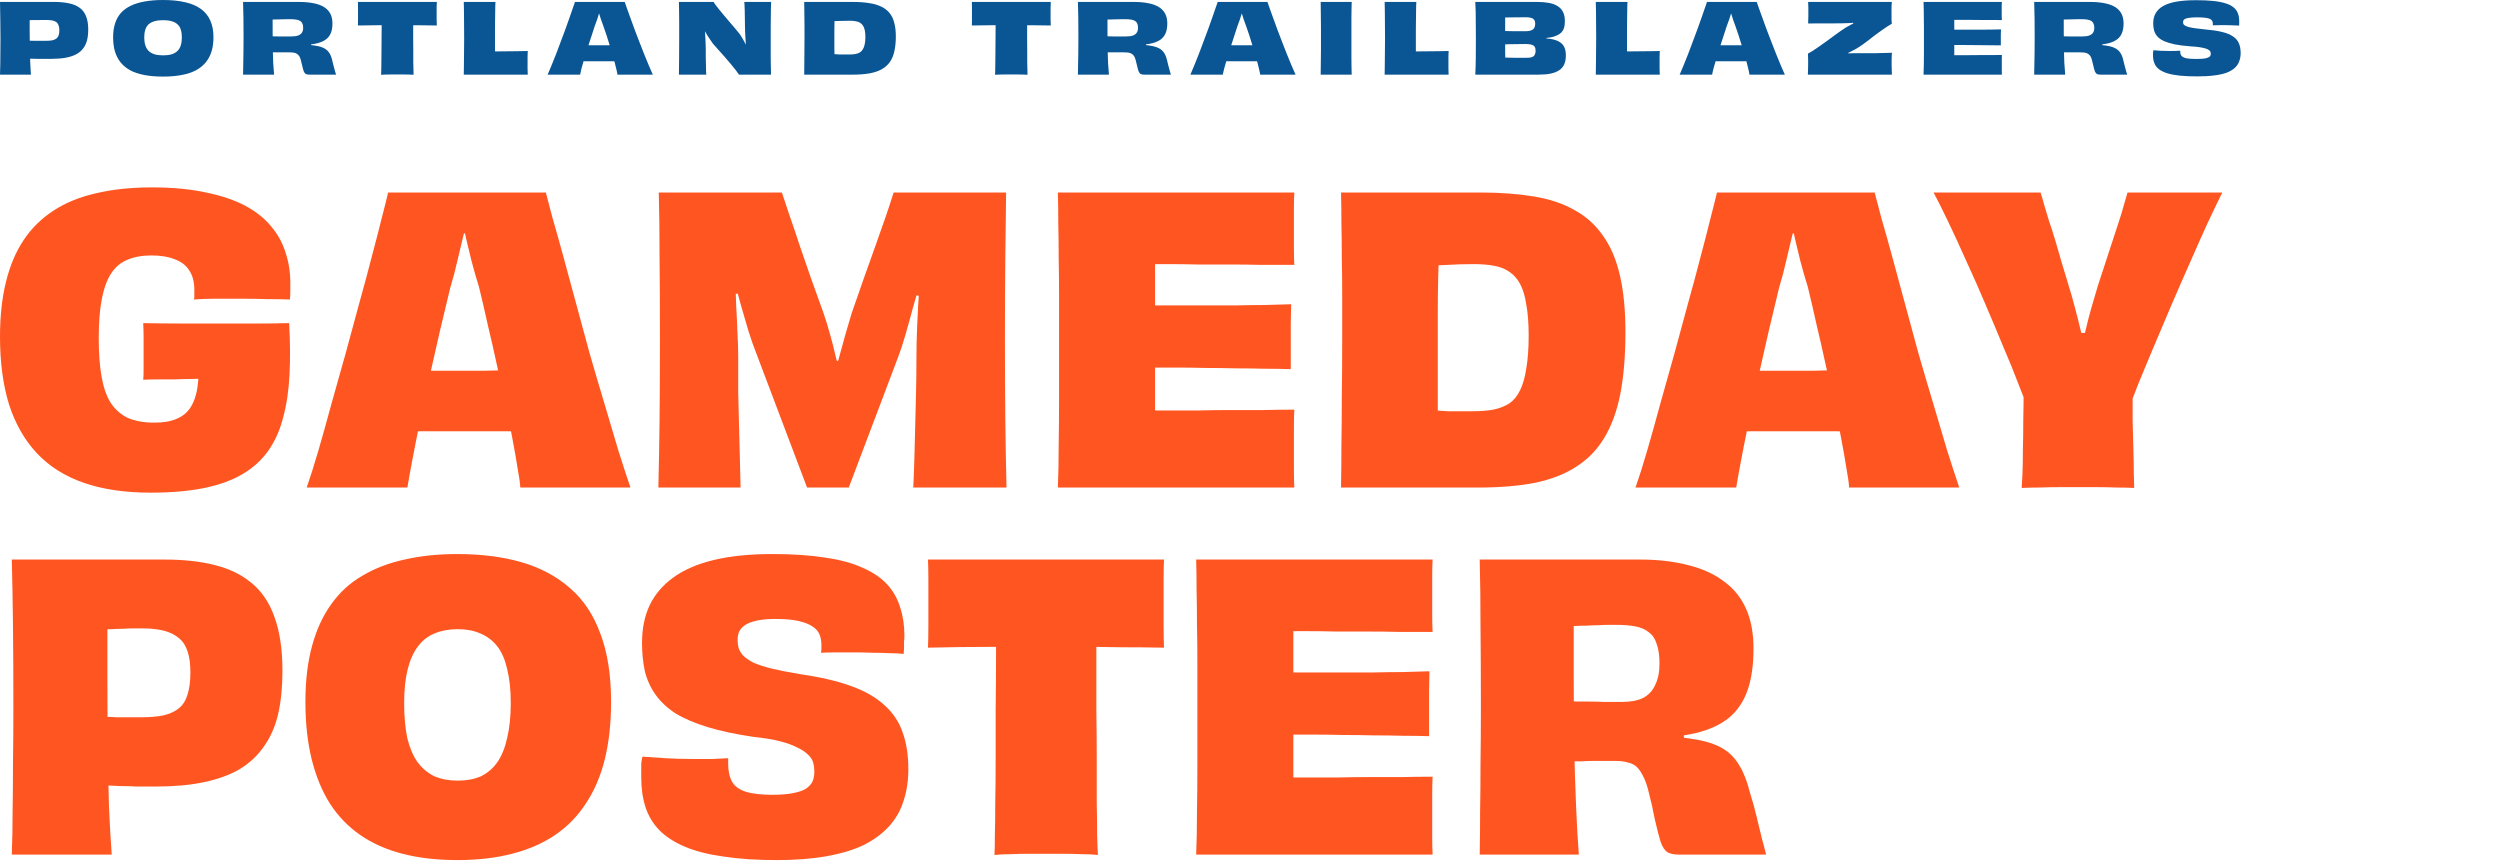
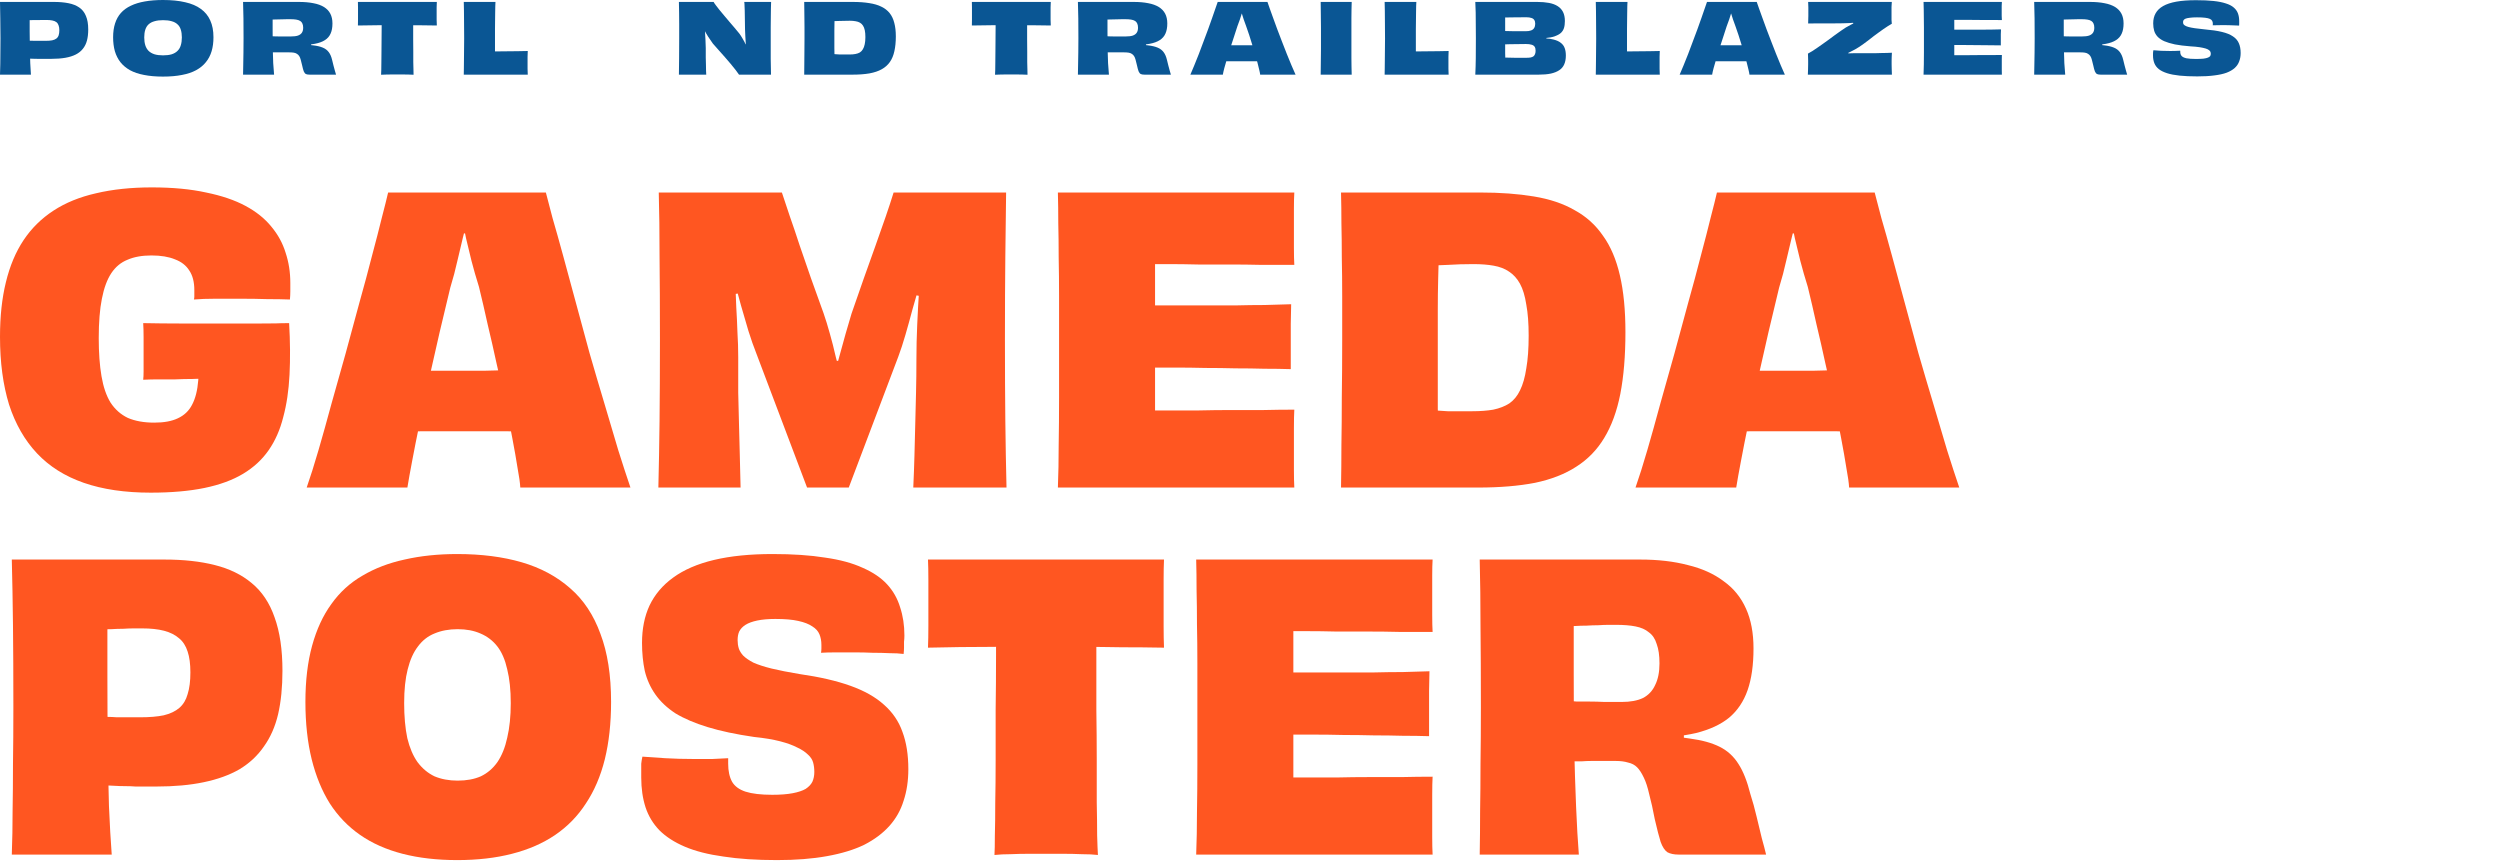
<svg xmlns="http://www.w3.org/2000/svg" fill="none" height="100%" overflow="visible" preserveAspectRatio="none" style="display: block;" viewBox="0 0 361 125" width="100%">
  <g id="Text">
    <g id="Portland Trailblazers">
      <path d="M4.466 10.78H0C0.019 10.267 0.033 9.753 0.042 9.24C0.051 8.717 0.056 8.157 0.056 7.56C0.065 6.953 0.07 6.277 0.07 5.53C0.07 4.419 0.061 3.453 0.042 2.632C0.033 1.801 0.019 1.017 0 0.28H7.798C8.582 0.28 9.277 0.341 9.884 0.462C10.5 0.583 11.018 0.789 11.438 1.078C11.867 1.367 12.189 1.773 12.404 2.296C12.628 2.809 12.74 3.463 12.74 4.256C12.74 4.863 12.679 5.395 12.558 5.852C12.437 6.309 12.241 6.706 11.97 7.042C11.709 7.378 11.368 7.653 10.948 7.868C10.528 8.083 10.024 8.241 9.436 8.344C8.848 8.447 8.167 8.498 7.392 8.498C7.177 8.498 6.963 8.498 6.748 8.498C6.543 8.498 6.333 8.498 6.118 8.498C5.903 8.498 5.684 8.498 5.46 8.498C5.236 8.489 5.003 8.484 4.76 8.484C4.517 8.475 4.265 8.465 4.004 8.456L4.018 5.88C4.13 5.88 4.275 5.88 4.452 5.88C4.629 5.88 4.83 5.885 5.054 5.894C5.287 5.894 5.535 5.894 5.796 5.894C6.057 5.894 6.333 5.894 6.622 5.894C6.986 5.894 7.289 5.871 7.532 5.824C7.784 5.768 7.985 5.684 8.134 5.572C8.293 5.451 8.405 5.292 8.47 5.096C8.535 4.9 8.568 4.657 8.568 4.368C8.568 4.079 8.531 3.841 8.456 3.654C8.391 3.458 8.283 3.304 8.134 3.192C7.985 3.08 7.789 3.001 7.546 2.954C7.313 2.907 7.028 2.884 6.692 2.884C6.571 2.884 6.407 2.884 6.202 2.884C6.006 2.884 5.787 2.889 5.544 2.898C5.311 2.898 5.077 2.898 4.844 2.898C4.62 2.898 4.41 2.903 4.214 2.912C4.027 2.912 3.878 2.917 3.766 2.926L4.284 1.876C4.284 2.809 4.284 3.705 4.284 4.564C4.293 5.423 4.303 6.235 4.312 7C4.321 7.765 4.34 8.465 4.368 9.1C4.396 9.735 4.429 10.295 4.466 10.78Z" fill="#0A5694" />
      <path d="M30.824 5.376C30.824 6.123 30.736 6.795 30.558 7.392C30.381 7.989 30.106 8.517 29.732 8.974C29.368 9.431 28.897 9.819 28.318 10.136C27.749 10.444 27.068 10.673 26.274 10.822C25.481 10.981 24.566 11.06 23.53 11.06C22.504 11.06 21.594 10.981 20.8 10.822C20.016 10.673 19.34 10.444 18.77 10.136C18.21 9.819 17.748 9.431 17.384 8.974C17.03 8.517 16.764 7.989 16.586 7.392C16.418 6.795 16.334 6.123 16.334 5.376C16.334 4.629 16.428 3.967 16.614 3.388C16.801 2.8 17.081 2.296 17.454 1.876C17.837 1.447 18.318 1.097 18.896 0.826C19.475 0.546 20.147 0.341 20.912 0.21C21.687 0.07 22.564 0 23.544 0C24.758 0 25.822 0.107 26.736 0.322C27.651 0.527 28.407 0.849 29.004 1.288C29.611 1.727 30.064 2.282 30.362 2.954C30.67 3.626 30.824 4.433 30.824 5.376ZM23.544 7.994C24.03 7.994 24.445 7.943 24.79 7.84C25.136 7.728 25.416 7.565 25.63 7.35C25.854 7.135 26.013 6.865 26.106 6.538C26.209 6.211 26.26 5.833 26.26 5.404C26.26 4.975 26.209 4.601 26.106 4.284C26.013 3.967 25.854 3.71 25.63 3.514C25.416 3.309 25.136 3.159 24.79 3.066C24.445 2.963 24.03 2.912 23.544 2.912C23.068 2.912 22.658 2.963 22.312 3.066C21.967 3.159 21.682 3.309 21.458 3.514C21.244 3.71 21.085 3.967 20.982 4.284C20.88 4.592 20.828 4.965 20.828 5.404C20.828 5.833 20.88 6.211 20.982 6.538C21.085 6.865 21.244 7.135 21.458 7.35C21.682 7.565 21.967 7.728 22.312 7.84C22.658 7.943 23.068 7.994 23.544 7.994Z" fill="#0A5694" />
      <path d="M35.098 0.28H43.162C43.956 0.28 44.651 0.341 45.248 0.462C45.855 0.574 46.364 0.756 46.774 1.008C47.185 1.26 47.493 1.582 47.698 1.974C47.904 2.366 48.006 2.837 48.006 3.388C48.006 3.967 47.918 4.452 47.74 4.844C47.572 5.236 47.297 5.553 46.914 5.796C46.541 6.039 46.051 6.216 45.444 6.328C44.847 6.44 44.119 6.501 43.26 6.51L44.926 5.978V6.832L43.288 6.37C44.054 6.417 44.707 6.477 45.248 6.552C45.799 6.617 46.252 6.725 46.606 6.874C46.97 7.023 47.26 7.243 47.474 7.532C47.689 7.812 47.852 8.195 47.964 8.68C48.03 8.941 48.095 9.207 48.16 9.478C48.226 9.739 48.291 9.982 48.356 10.206C48.422 10.43 48.478 10.621 48.524 10.78H44.716C44.492 10.78 44.315 10.752 44.184 10.696C44.054 10.631 43.946 10.5 43.862 10.304C43.788 10.108 43.708 9.814 43.624 9.422C43.559 9.114 43.494 8.853 43.428 8.638C43.372 8.414 43.298 8.232 43.204 8.092C43.111 7.952 42.999 7.845 42.868 7.77C42.747 7.686 42.593 7.63 42.406 7.602C42.22 7.574 41.996 7.56 41.734 7.56C41.566 7.56 41.408 7.56 41.258 7.56C41.118 7.56 40.978 7.56 40.838 7.56C40.698 7.56 40.549 7.56 40.39 7.56C40.232 7.56 40.05 7.56 39.844 7.56C39.648 7.56 39.42 7.56 39.158 7.56L39.088 5.222C39.219 5.231 39.382 5.241 39.578 5.25C39.784 5.25 40.017 5.255 40.278 5.264C40.54 5.264 40.815 5.264 41.104 5.264C41.394 5.264 41.697 5.264 42.014 5.264C42.434 5.264 42.77 5.222 43.022 5.138C43.284 5.045 43.475 4.905 43.596 4.718C43.718 4.531 43.778 4.293 43.778 4.004C43.778 3.761 43.741 3.561 43.666 3.402C43.601 3.243 43.494 3.117 43.344 3.024C43.195 2.931 43.004 2.865 42.77 2.828C42.537 2.791 42.252 2.772 41.916 2.772C41.804 2.772 41.664 2.772 41.496 2.772C41.338 2.772 41.156 2.777 40.95 2.786C40.745 2.786 40.535 2.791 40.32 2.8C40.115 2.8 39.91 2.805 39.704 2.814C39.508 2.814 39.326 2.819 39.158 2.828C39 2.837 38.869 2.847 38.766 2.856L39.368 1.806C39.368 2.674 39.368 3.542 39.368 4.41C39.368 5.278 39.373 6.113 39.382 6.916C39.401 7.709 39.424 8.442 39.452 9.114C39.49 9.777 39.532 10.332 39.578 10.78H35.098C35.117 10.267 35.126 9.753 35.126 9.24C35.136 8.717 35.145 8.157 35.154 7.56C35.164 6.953 35.168 6.277 35.168 5.53C35.168 4.419 35.164 3.458 35.154 2.646C35.145 1.825 35.126 1.036 35.098 0.28Z" fill="#0A5694" />
      <path d="M55.113 1.82H59.663C59.663 2.473 59.663 3.131 59.663 3.794C59.663 4.447 59.663 5.082 59.663 5.698C59.673 6.314 59.677 6.897 59.677 7.448C59.677 7.999 59.677 8.498 59.677 8.946C59.687 9.394 59.696 9.777 59.705 10.094C59.715 10.411 59.719 10.645 59.719 10.794C59.523 10.775 59.285 10.766 59.005 10.766C58.725 10.757 58.441 10.752 58.151 10.752C57.871 10.752 57.615 10.752 57.381 10.752C57.139 10.752 56.877 10.752 56.597 10.752C56.317 10.752 56.042 10.757 55.771 10.766C55.501 10.766 55.253 10.775 55.029 10.794C55.039 10.645 55.048 10.416 55.057 10.108C55.067 9.791 55.071 9.408 55.071 8.96C55.081 8.512 55.085 8.013 55.085 7.462C55.095 6.911 55.099 6.328 55.099 5.712C55.109 5.087 55.113 4.447 55.113 3.794C55.113 3.131 55.113 2.473 55.113 1.82ZM51.683 0.28H63.079C63.061 0.495 63.051 0.756 63.051 1.064C63.051 1.363 63.051 1.657 63.051 1.946C63.051 2.226 63.051 2.529 63.051 2.856C63.051 3.173 63.061 3.449 63.079 3.682C62.389 3.663 61.703 3.654 61.021 3.654C60.349 3.645 59.705 3.64 59.089 3.64C58.473 3.64 57.909 3.64 57.395 3.64C56.611 3.64 55.725 3.64 54.735 3.64C53.746 3.64 52.729 3.654 51.683 3.682C51.693 3.449 51.697 3.173 51.697 2.856C51.697 2.539 51.697 2.235 51.697 1.946C51.697 1.657 51.697 1.363 51.697 1.064C51.697 0.756 51.693 0.495 51.683 0.28Z" fill="#0A5694" />
      <path d="M76.209 10.78H66.969C66.969 10.547 66.973 10.253 66.983 9.898C66.992 9.534 66.996 9.123 66.996 8.666C67.006 8.199 67.01 7.7 67.01 7.168C67.02 6.636 67.025 6.09 67.025 5.53C67.025 4.737 67.02 4.009 67.01 3.346C67.01 2.674 67.006 2.081 66.996 1.568C66.996 1.045 66.987 0.616 66.969 0.28H71.546C71.537 0.439 71.528 0.649 71.519 0.91C71.519 1.162 71.514 1.461 71.504 1.806C71.504 2.151 71.5 2.529 71.49 2.94C71.49 3.341 71.486 3.766 71.477 4.214C71.477 4.662 71.477 5.115 71.477 5.572C71.477 5.908 71.477 6.239 71.477 6.566C71.477 6.893 71.477 7.21 71.477 7.518C71.477 7.817 71.477 8.097 71.477 8.358C71.486 8.619 71.495 8.853 71.504 9.058L70.847 7.42C71.183 7.42 71.565 7.42 71.995 7.42C72.424 7.411 72.876 7.406 73.353 7.406C73.829 7.406 74.309 7.401 74.794 7.392C75.28 7.383 75.751 7.373 76.209 7.364C76.199 7.644 76.19 7.929 76.18 8.218C76.18 8.498 76.18 8.783 76.18 9.072C76.18 9.352 76.18 9.637 76.18 9.926C76.19 10.215 76.199 10.5 76.209 10.78Z" fill="#0A5694" />
-       <path d="M82.243 6.51C82.514 6.51 82.827 6.515 83.181 6.524C83.545 6.524 83.923 6.529 84.315 6.538C84.717 6.538 85.104 6.538 85.477 6.538C85.86 6.538 86.196 6.538 86.485 6.538C86.775 6.538 87.101 6.538 87.465 6.538C87.829 6.538 88.203 6.538 88.585 6.538C88.977 6.529 89.351 6.524 89.705 6.524C90.069 6.515 90.387 6.51 90.657 6.51L90.797 8.876C90.452 8.867 90.083 8.862 89.691 8.862C89.309 8.853 88.926 8.848 88.543 8.848C88.161 8.848 87.792 8.848 87.437 8.848C87.092 8.848 86.775 8.848 86.485 8.848C86.205 8.848 85.888 8.848 85.533 8.848C85.179 8.848 84.805 8.848 84.413 8.848C84.021 8.848 83.634 8.853 83.251 8.862C82.869 8.862 82.509 8.867 82.173 8.876L82.243 6.51ZM94.269 10.78H89.159C89.141 10.603 89.094 10.365 89.019 10.066C88.954 9.767 88.87 9.427 88.767 9.044C88.665 8.661 88.548 8.251 88.417 7.812C88.296 7.364 88.161 6.911 88.011 6.454C87.871 5.987 87.727 5.525 87.577 5.068C87.428 4.611 87.279 4.177 87.129 3.766C86.999 3.43 86.882 3.108 86.779 2.8C86.677 2.492 86.588 2.212 86.513 1.96C86.439 1.708 86.369 1.498 86.303 1.33L87.031 1.82H85.967L86.709 1.316C86.653 1.493 86.583 1.708 86.499 1.96C86.425 2.212 86.336 2.492 86.233 2.8C86.131 3.108 86.009 3.439 85.869 3.794C85.711 4.279 85.543 4.797 85.365 5.348C85.188 5.889 85.011 6.431 84.833 6.972C84.665 7.513 84.507 8.031 84.357 8.526C84.217 9.011 84.091 9.45 83.979 9.842C83.877 10.234 83.807 10.547 83.769 10.78H79.079C79.247 10.397 79.434 9.954 79.639 9.45C79.854 8.937 80.073 8.391 80.297 7.812C80.521 7.224 80.745 6.627 80.969 6.02C81.203 5.404 81.427 4.807 81.641 4.228C81.856 3.64 82.052 3.089 82.229 2.576C82.416 2.053 82.575 1.596 82.705 1.204C82.845 0.803 82.953 0.495 83.027 0.28H90.209C90.284 0.504 90.391 0.812 90.531 1.204C90.671 1.596 90.835 2.049 91.021 2.562C91.208 3.075 91.409 3.626 91.623 4.214C91.847 4.802 92.076 5.399 92.309 6.006C92.543 6.613 92.776 7.21 93.009 7.798C93.243 8.377 93.467 8.923 93.681 9.436C93.896 9.94 94.092 10.388 94.269 10.78Z" fill="#0A5694" />
      <path d="M98.034 10.78C98.043 10.071 98.052 9.301 98.062 8.47C98.071 7.63 98.076 6.65 98.076 5.53C98.076 4.783 98.076 4.102 98.076 3.486C98.076 2.87 98.071 2.301 98.062 1.778C98.062 1.255 98.052 0.756 98.034 0.28H103.046C103.102 0.392 103.204 0.546 103.354 0.742C103.503 0.929 103.68 1.157 103.886 1.428C104.1 1.689 104.334 1.969 104.586 2.268C104.838 2.557 105.09 2.856 105.342 3.164C105.603 3.463 105.855 3.757 106.098 4.046C106.35 4.335 106.574 4.606 106.77 4.858C106.947 5.101 107.11 5.357 107.26 5.628C107.418 5.889 107.563 6.165 107.694 6.454C107.834 6.743 107.936 7.042 108.002 7.35L107.316 6.552L108.044 6.244L107.806 7.476C107.759 7.093 107.722 6.711 107.694 6.328C107.666 5.945 107.642 5.581 107.624 5.236C107.605 4.891 107.591 4.564 107.582 4.256C107.582 3.948 107.577 3.64 107.568 3.332C107.568 3.015 107.563 2.707 107.554 2.408C107.554 2.109 107.549 1.829 107.54 1.568C107.53 1.307 107.521 1.069 107.512 0.854C107.512 0.63 107.498 0.439 107.47 0.28H111.348C111.338 0.56 111.329 0.887 111.32 1.26C111.32 1.624 111.315 2.035 111.306 2.492C111.296 2.94 111.292 3.416 111.292 3.92C111.292 4.424 111.292 4.956 111.292 5.516C111.292 6.683 111.292 7.681 111.292 8.512C111.301 9.343 111.315 10.099 111.334 10.78H106.714C106.602 10.603 106.443 10.383 106.238 10.122C106.032 9.851 105.794 9.557 105.524 9.24C105.262 8.923 104.982 8.596 104.684 8.26C104.385 7.924 104.086 7.588 103.788 7.252C103.489 6.907 103.204 6.585 102.934 6.286C102.7 5.959 102.476 5.633 102.262 5.306C102.056 4.979 101.865 4.648 101.688 4.312C101.52 3.976 101.375 3.645 101.254 3.318L102.192 4.326L101.478 4.508L101.66 3.22C101.725 3.677 101.772 4.116 101.8 4.536C101.828 4.947 101.851 5.353 101.87 5.754C101.888 6.146 101.902 6.547 101.912 6.958C101.912 7.434 101.912 7.877 101.912 8.288C101.921 8.699 101.93 9.067 101.94 9.394C101.949 9.711 101.954 9.987 101.954 10.22C101.963 10.453 101.972 10.64 101.982 10.78H98.034Z" fill="#0A5694" />
      <path d="M120.552 9.408L119.852 7.742C120.123 7.779 120.375 7.807 120.608 7.826C120.841 7.845 121.065 7.859 121.28 7.868C121.504 7.868 121.728 7.868 121.952 7.868C122.185 7.868 122.433 7.868 122.694 7.868C123.002 7.868 123.277 7.845 123.52 7.798C123.772 7.751 123.987 7.677 124.164 7.574C124.341 7.462 124.486 7.308 124.598 7.112C124.719 6.916 124.808 6.678 124.864 6.398C124.929 6.109 124.962 5.763 124.962 5.362C124.962 4.979 124.934 4.653 124.878 4.382C124.822 4.102 124.733 3.873 124.612 3.696C124.5 3.519 124.355 3.379 124.178 3.276C124.001 3.173 123.791 3.103 123.548 3.066C123.305 3.019 123.03 2.996 122.722 2.996C122.218 2.996 121.733 3.005 121.266 3.024C120.799 3.033 120.337 3.047 119.88 3.066L120.566 1.414C120.557 1.703 120.543 2.016 120.524 2.352C120.515 2.679 120.505 3.024 120.496 3.388C120.496 3.743 120.491 4.107 120.482 4.48C120.482 4.844 120.482 5.203 120.482 5.558C120.482 6.053 120.482 6.491 120.482 6.874C120.482 7.247 120.487 7.583 120.496 7.882C120.505 8.171 120.515 8.442 120.524 8.694C120.533 8.937 120.543 9.175 120.552 9.408ZM123.086 10.78H116.128C116.137 10.285 116.142 9.777 116.142 9.254C116.151 8.731 116.156 8.167 116.156 7.56C116.165 6.953 116.17 6.281 116.17 5.544C116.17 4.984 116.17 4.461 116.17 3.976C116.17 3.491 116.165 3.033 116.156 2.604C116.156 2.175 116.151 1.769 116.142 1.386C116.142 1.003 116.137 0.635 116.128 0.28H123.142C124.038 0.28 124.827 0.336 125.508 0.448C126.199 0.551 126.787 0.723 127.272 0.966C127.757 1.199 128.154 1.507 128.462 1.89C128.77 2.273 128.994 2.744 129.134 3.304C129.283 3.855 129.358 4.503 129.358 5.25C129.358 6.062 129.288 6.776 129.148 7.392C129.017 7.999 128.803 8.517 128.504 8.946C128.205 9.375 127.813 9.725 127.328 9.996C126.852 10.267 126.259 10.467 125.55 10.598C124.85 10.719 124.029 10.78 123.086 10.78Z" fill="#0A5694" />
      <path d="M143.767 1.82H148.317C148.317 2.473 148.317 3.131 148.317 3.794C148.317 4.447 148.317 5.082 148.317 5.698C148.326 6.314 148.331 6.897 148.331 7.448C148.331 7.999 148.331 8.498 148.331 8.946C148.34 9.394 148.349 9.777 148.359 10.094C148.368 10.411 148.373 10.645 148.373 10.794C148.177 10.775 147.939 10.766 147.659 10.766C147.379 10.757 147.094 10.752 146.805 10.752C146.525 10.752 146.268 10.752 146.035 10.752C145.792 10.752 145.531 10.752 145.251 10.752C144.971 10.752 144.695 10.757 144.425 10.766C144.154 10.766 143.907 10.775 143.683 10.794C143.692 10.645 143.701 10.416 143.711 10.108C143.72 9.791 143.725 9.408 143.725 8.96C143.734 8.512 143.739 8.013 143.739 7.462C143.748 6.911 143.753 6.328 143.753 5.712C143.762 5.087 143.767 4.447 143.767 3.794C143.767 3.131 143.767 2.473 143.767 1.82ZM140.337 0.28H151.733C151.714 0.495 151.705 0.756 151.705 1.064C151.705 1.363 151.705 1.657 151.705 1.946C151.705 2.226 151.705 2.529 151.705 2.856C151.705 3.173 151.714 3.449 151.733 3.682C151.042 3.663 150.356 3.654 149.675 3.654C149.003 3.645 148.359 3.64 147.743 3.64C147.127 3.64 146.562 3.64 146.049 3.64C145.265 3.64 144.378 3.64 143.389 3.64C142.399 3.64 141.382 3.654 140.337 3.682C140.346 3.449 140.351 3.173 140.351 2.856C140.351 2.539 140.351 2.235 140.351 1.946C140.351 1.657 140.351 1.363 140.351 1.064C140.351 0.756 140.346 0.495 140.337 0.28Z" fill="#0A5694" />
      <path d="M155.65 0.28H163.714C164.507 0.28 165.202 0.341 165.8 0.462C166.406 0.574 166.915 0.756 167.326 1.008C167.736 1.26 168.044 1.582 168.25 1.974C168.455 2.366 168.558 2.837 168.558 3.388C168.558 3.967 168.469 4.452 168.292 4.844C168.124 5.236 167.848 5.553 167.466 5.796C167.092 6.039 166.602 6.216 165.996 6.328C165.398 6.44 164.67 6.501 163.812 6.51L165.478 5.978V6.832L163.84 6.37C164.605 6.417 165.258 6.477 165.8 6.552C166.35 6.617 166.803 6.725 167.158 6.874C167.522 7.023 167.811 7.243 168.026 7.532C168.24 7.812 168.404 8.195 168.516 8.68C168.581 8.941 168.646 9.207 168.712 9.478C168.777 9.739 168.842 9.982 168.908 10.206C168.973 10.43 169.029 10.621 169.076 10.78H165.268C165.044 10.78 164.866 10.752 164.736 10.696C164.605 10.631 164.498 10.5 164.414 10.304C164.339 10.108 164.26 9.814 164.176 9.422C164.11 9.114 164.045 8.853 163.98 8.638C163.924 8.414 163.849 8.232 163.756 8.092C163.662 7.952 163.55 7.845 163.42 7.77C163.298 7.686 163.144 7.63 162.958 7.602C162.771 7.574 162.547 7.56 162.286 7.56C162.118 7.56 161.959 7.56 161.81 7.56C161.67 7.56 161.53 7.56 161.39 7.56C161.25 7.56 161.1 7.56 160.942 7.56C160.783 7.56 160.601 7.56 160.396 7.56C160.2 7.56 159.971 7.56 159.71 7.56L159.64 5.222C159.77 5.231 159.934 5.241 160.13 5.25C160.335 5.25 160.568 5.255 160.83 5.264C161.091 5.264 161.366 5.264 161.656 5.264C161.945 5.264 162.248 5.264 162.566 5.264C162.986 5.264 163.322 5.222 163.574 5.138C163.835 5.045 164.026 4.905 164.148 4.718C164.269 4.531 164.33 4.293 164.33 4.004C164.33 3.761 164.292 3.561 164.218 3.402C164.152 3.243 164.045 3.117 163.896 3.024C163.746 2.931 163.555 2.865 163.322 2.828C163.088 2.791 162.804 2.772 162.468 2.772C162.356 2.772 162.216 2.772 162.048 2.772C161.889 2.772 161.707 2.777 161.502 2.786C161.296 2.786 161.086 2.791 160.872 2.8C160.666 2.8 160.461 2.805 160.256 2.814C160.06 2.814 159.878 2.819 159.71 2.828C159.551 2.837 159.42 2.847 159.318 2.856L159.92 1.806C159.92 2.674 159.92 3.542 159.92 4.41C159.92 5.278 159.924 6.113 159.934 6.916C159.952 7.709 159.976 8.442 160.004 9.114C160.041 9.777 160.083 10.332 160.13 10.78H155.65C155.668 10.267 155.678 9.753 155.678 9.24C155.687 8.717 155.696 8.157 155.706 7.56C155.715 6.953 155.72 6.277 155.72 5.53C155.72 4.419 155.715 3.458 155.706 2.646C155.696 1.825 155.678 1.036 155.65 0.28Z" fill="#0A5694" />
      <path d="M175.053 6.51C175.324 6.51 175.636 6.515 175.991 6.524C176.355 6.524 176.733 6.529 177.125 6.538C177.526 6.538 177.914 6.538 178.287 6.538C178.67 6.538 179.006 6.538 179.295 6.538C179.584 6.538 179.911 6.538 180.275 6.538C180.639 6.538 181.012 6.538 181.395 6.538C181.787 6.529 182.16 6.524 182.515 6.524C182.879 6.515 183.196 6.51 183.467 6.51L183.607 8.876C183.262 8.867 182.893 8.862 182.501 8.862C182.118 8.853 181.736 8.848 181.353 8.848C180.97 8.848 180.602 8.848 180.247 8.848C179.902 8.848 179.584 8.848 179.295 8.848C179.015 8.848 178.698 8.848 178.343 8.848C177.988 8.848 177.615 8.848 177.223 8.848C176.831 8.848 176.444 8.853 176.061 8.862C175.678 8.862 175.319 8.867 174.983 8.876L175.053 6.51ZM187.079 10.78H181.969C181.95 10.603 181.904 10.365 181.829 10.066C181.764 9.767 181.68 9.427 181.577 9.044C181.474 8.661 181.358 8.251 181.227 7.812C181.106 7.364 180.97 6.911 180.821 6.454C180.681 5.987 180.536 5.525 180.387 5.068C180.238 4.611 180.088 4.177 179.939 3.766C179.808 3.43 179.692 3.108 179.589 2.8C179.486 2.492 179.398 2.212 179.323 1.96C179.248 1.708 179.178 1.498 179.113 1.33L179.841 1.82H178.777L179.519 1.316C179.463 1.493 179.393 1.708 179.309 1.96C179.234 2.212 179.146 2.492 179.043 2.8C178.94 3.108 178.819 3.439 178.679 3.794C178.52 4.279 178.352 4.797 178.175 5.348C177.998 5.889 177.82 6.431 177.643 6.972C177.475 7.513 177.316 8.031 177.167 8.526C177.027 9.011 176.901 9.45 176.789 9.842C176.686 10.234 176.616 10.547 176.579 10.78H171.889C172.057 10.397 172.244 9.954 172.449 9.45C172.664 8.937 172.883 8.391 173.107 7.812C173.331 7.224 173.555 6.627 173.779 6.02C174.012 5.404 174.236 4.807 174.451 4.228C174.666 3.64 174.862 3.089 175.039 2.576C175.226 2.053 175.384 1.596 175.515 1.204C175.655 0.803 175.762 0.495 175.837 0.28H183.019C183.094 0.504 183.201 0.812 183.341 1.204C183.481 1.596 183.644 2.049 183.831 2.562C184.018 3.075 184.218 3.626 184.433 4.214C184.657 4.802 184.886 5.399 185.119 6.006C185.352 6.613 185.586 7.21 185.819 7.798C186.052 8.377 186.276 8.923 186.491 9.436C186.706 9.94 186.902 10.388 187.079 10.78Z" fill="#0A5694" />
      <path d="M195.186 10.78H190.706C190.715 10.388 190.72 9.996 190.72 9.604C190.729 9.212 190.734 8.811 190.734 8.4C190.743 7.989 190.748 7.551 190.748 7.084C190.748 6.608 190.748 6.09 190.748 5.53C190.748 4.97 190.748 4.457 190.748 3.99C190.748 3.514 190.743 3.071 190.734 2.66C190.734 2.24 190.729 1.839 190.72 1.456C190.72 1.064 190.715 0.672 190.706 0.28H195.186C195.177 0.663 195.167 1.05 195.158 1.442C195.158 1.825 195.153 2.226 195.144 2.646C195.144 3.057 195.144 3.5 195.144 3.976C195.144 4.443 195.144 4.956 195.144 5.516C195.144 6.076 195.144 6.589 195.144 7.056C195.144 7.523 195.144 7.966 195.144 8.386C195.153 8.806 195.158 9.212 195.158 9.604C195.167 9.987 195.177 10.379 195.186 10.78Z" fill="#0A5694" />
      <path d="M209.182 10.78H199.942C199.942 10.547 199.946 10.253 199.956 9.898C199.965 9.534 199.97 9.123 199.97 8.666C199.979 8.199 199.984 7.7 199.984 7.168C199.993 6.636 199.998 6.09 199.998 5.53C199.998 4.737 199.993 4.009 199.984 3.346C199.984 2.674 199.979 2.081 199.97 1.568C199.97 1.045 199.96 0.616 199.942 0.28H204.52C204.51 0.439 204.501 0.649 204.492 0.91C204.492 1.162 204.487 1.461 204.478 1.806C204.478 2.151 204.473 2.529 204.464 2.94C204.464 3.341 204.459 3.766 204.45 4.214C204.45 4.662 204.45 5.115 204.45 5.572C204.45 5.908 204.45 6.239 204.45 6.566C204.45 6.893 204.45 7.21 204.45 7.518C204.45 7.817 204.45 8.097 204.45 8.358C204.459 8.619 204.468 8.853 204.478 9.058L203.82 7.42C204.156 7.42 204.538 7.42 204.968 7.42C205.397 7.411 205.85 7.406 206.326 7.406C206.802 7.406 207.282 7.401 207.768 7.392C208.253 7.383 208.724 7.373 209.182 7.364C209.172 7.644 209.163 7.929 209.154 8.218C209.154 8.498 209.154 8.783 209.154 9.072C209.154 9.352 209.154 9.637 209.154 9.926C209.163 10.215 209.172 10.5 209.182 10.78Z" fill="#0A5694" />
      <path d="M216.729 6.426L216.757 4.466C217.438 4.494 218.073 4.508 218.661 4.508C219.249 4.508 219.804 4.508 220.327 4.508C220.635 4.508 220.887 4.471 221.083 4.396C221.288 4.321 221.437 4.205 221.531 4.046C221.633 3.878 221.685 3.673 221.685 3.43C221.685 3.197 221.638 3.015 221.545 2.884C221.461 2.744 221.321 2.646 221.125 2.59C220.938 2.525 220.695 2.492 220.397 2.492C219.837 2.492 219.253 2.497 218.647 2.506C218.04 2.506 217.387 2.515 216.687 2.534L217.373 1.456C217.363 1.652 217.354 1.895 217.345 2.184C217.345 2.464 217.345 2.777 217.345 3.122C217.345 3.467 217.345 3.836 217.345 4.228C217.345 4.611 217.345 5.003 217.345 5.404C217.345 5.805 217.345 6.202 217.345 6.594C217.345 6.977 217.345 7.35 217.345 7.714C217.354 8.069 217.363 8.4 217.373 8.708C217.382 9.016 217.396 9.291 217.415 9.534L216.771 8.302C217.517 8.33 218.18 8.344 218.759 8.344C219.347 8.344 219.897 8.344 220.411 8.344C220.644 8.344 220.845 8.33 221.013 8.302C221.19 8.265 221.33 8.209 221.433 8.134C221.535 8.05 221.61 7.943 221.657 7.812C221.713 7.681 221.741 7.518 221.741 7.322C221.741 7.079 221.694 6.888 221.601 6.748C221.507 6.608 221.358 6.51 221.153 6.454C220.947 6.389 220.677 6.356 220.341 6.356C219.995 6.356 219.627 6.361 219.235 6.37C218.843 6.37 218.437 6.375 218.017 6.384C217.597 6.393 217.167 6.407 216.729 6.426ZM222.161 10.78H213.033C213.07 10.033 213.093 9.249 213.103 8.428C213.112 7.607 213.117 6.641 213.117 5.53C213.117 4.783 213.112 4.107 213.103 3.5C213.103 2.884 213.098 2.315 213.089 1.792C213.079 1.26 213.061 0.756 213.033 0.28H221.979C222.613 0.28 223.178 0.327 223.673 0.42C224.167 0.513 224.583 0.667 224.919 0.882C225.264 1.097 225.525 1.381 225.703 1.736C225.88 2.091 225.969 2.525 225.969 3.038C225.969 3.449 225.922 3.794 225.829 4.074C225.735 4.354 225.581 4.587 225.367 4.774C225.152 4.961 224.858 5.119 224.485 5.25C224.167 5.362 223.747 5.441 223.225 5.488C222.711 5.525 222.147 5.558 221.531 5.586L223.295 5.236V5.796L221.531 5.474C222.109 5.502 222.641 5.525 223.127 5.544C223.621 5.563 224.027 5.619 224.345 5.712C224.783 5.824 225.129 5.983 225.381 6.188C225.642 6.384 225.829 6.636 225.941 6.944C226.053 7.243 226.109 7.602 226.109 8.022C226.109 8.517 226.029 8.941 225.871 9.296C225.721 9.641 225.483 9.921 225.157 10.136C224.839 10.351 224.433 10.514 223.939 10.626C223.444 10.729 222.851 10.78 222.161 10.78Z" fill="#0A5694" />
      <path d="M239.672 10.78H230.432C230.432 10.547 230.436 10.253 230.446 9.898C230.455 9.534 230.46 9.123 230.46 8.666C230.469 8.199 230.474 7.7 230.474 7.168C230.483 6.636 230.488 6.09 230.488 5.53C230.488 4.737 230.483 4.009 230.474 3.346C230.474 2.674 230.469 2.081 230.46 1.568C230.46 1.045 230.45 0.616 230.432 0.28H235.01C235 0.439 234.991 0.649 234.982 0.91C234.982 1.162 234.977 1.461 234.968 1.806C234.968 2.151 234.963 2.529 234.954 2.94C234.954 3.341 234.949 3.766 234.94 4.214C234.94 4.662 234.94 5.115 234.94 5.572C234.94 5.908 234.94 6.239 234.94 6.566C234.94 6.893 234.94 7.21 234.94 7.518C234.94 7.817 234.94 8.097 234.94 8.358C234.949 8.619 234.958 8.853 234.968 9.058L234.31 7.42C234.646 7.42 235.028 7.42 235.458 7.42C235.887 7.411 236.34 7.406 236.816 7.406C237.292 7.406 237.772 7.401 238.258 7.392C238.743 7.383 239.214 7.373 239.672 7.364C239.662 7.644 239.653 7.929 239.644 8.218C239.644 8.498 239.644 8.783 239.644 9.072C239.644 9.352 239.644 9.637 239.644 9.926C239.653 10.215 239.662 10.5 239.672 10.78Z" fill="#0A5694" />
      <path d="M245.707 6.51C245.977 6.51 246.29 6.515 246.645 6.524C247.009 6.524 247.387 6.529 247.779 6.538C248.18 6.538 248.567 6.538 248.941 6.538C249.323 6.538 249.659 6.538 249.949 6.538C250.238 6.538 250.565 6.538 250.929 6.538C251.293 6.538 251.666 6.538 252.049 6.538C252.441 6.529 252.814 6.524 253.169 6.524C253.533 6.515 253.85 6.51 254.121 6.51L254.261 8.876C253.915 8.867 253.547 8.862 253.155 8.862C252.772 8.853 252.389 8.848 252.007 8.848C251.624 8.848 251.255 8.848 250.901 8.848C250.555 8.848 250.238 8.848 249.949 8.848C249.669 8.848 249.351 8.848 248.997 8.848C248.642 8.848 248.269 8.848 247.877 8.848C247.485 8.848 247.097 8.853 246.715 8.862C246.332 8.862 245.973 8.867 245.637 8.876L245.707 6.51ZM257.733 10.78H252.623C252.604 10.603 252.557 10.365 252.483 10.066C252.417 9.767 252.333 9.427 252.231 9.044C252.128 8.661 252.011 8.251 251.881 7.812C251.759 7.364 251.624 6.911 251.475 6.454C251.335 5.987 251.19 5.525 251.041 5.068C250.891 4.611 250.742 4.177 250.593 3.766C250.462 3.43 250.345 3.108 250.243 2.8C250.14 2.492 250.051 2.212 249.977 1.96C249.902 1.708 249.832 1.498 249.767 1.33L250.495 1.82H249.431L250.173 1.316C250.117 1.493 250.047 1.708 249.963 1.96C249.888 2.212 249.799 2.492 249.697 2.8C249.594 3.108 249.473 3.439 249.333 3.794C249.174 4.279 249.006 4.797 248.829 5.348C248.651 5.889 248.474 6.431 248.297 6.972C248.129 7.513 247.97 8.031 247.821 8.526C247.681 9.011 247.555 9.45 247.443 9.842C247.34 10.234 247.27 10.547 247.233 10.78H242.543C242.711 10.397 242.897 9.954 243.103 9.45C243.317 8.937 243.537 8.391 243.761 7.812C243.985 7.224 244.209 6.627 244.433 6.02C244.666 5.404 244.89 4.807 245.105 4.228C245.319 3.64 245.515 3.089 245.693 2.576C245.879 2.053 246.038 1.596 246.169 1.204C246.309 0.803 246.416 0.495 246.491 0.28H253.673C253.747 0.504 253.855 0.812 253.995 1.204C254.135 1.596 254.298 2.049 254.485 2.562C254.671 3.075 254.872 3.626 255.087 4.214C255.311 4.802 255.539 5.399 255.773 6.006C256.006 6.613 256.239 7.21 256.473 7.798C256.706 8.377 256.93 8.923 257.145 9.436C257.359 9.94 257.555 10.388 257.733 10.78Z" fill="#0A5694" />
      <path d="M273.192 10.78H261.054C261.072 10.509 261.082 10.257 261.082 10.024C261.091 9.781 261.096 9.548 261.096 9.324C261.096 9.137 261.096 8.941 261.096 8.736C261.096 8.521 261.091 8.325 261.082 8.148C261.082 7.971 261.077 7.835 261.068 7.742C261.264 7.639 261.474 7.518 261.698 7.378C261.922 7.238 262.16 7.079 262.412 6.902C262.673 6.725 262.939 6.538 263.21 6.342C263.48 6.146 263.76 5.945 264.05 5.74C264.339 5.525 264.628 5.311 264.918 5.096C265.216 4.881 265.51 4.671 265.8 4.466C266.042 4.289 266.285 4.125 266.528 3.976C266.78 3.827 267.027 3.691 267.27 3.57C267.512 3.439 267.75 3.318 267.984 3.206C268.217 3.094 268.441 2.991 268.656 2.898L267.662 3.556L267.508 3.01L268.894 3.178C268.296 3.243 267.68 3.295 267.046 3.332C266.411 3.36 265.734 3.374 265.016 3.374C264.614 3.374 264.25 3.374 263.924 3.374C263.597 3.374 263.298 3.374 263.028 3.374C262.766 3.374 262.524 3.374 262.3 3.374C262.076 3.374 261.866 3.379 261.67 3.388C261.474 3.388 261.282 3.388 261.096 3.388C261.105 3.239 261.11 3.066 261.11 2.87C261.119 2.674 261.124 2.483 261.124 2.296C261.124 2.1 261.124 1.937 261.124 1.806C261.124 1.582 261.124 1.335 261.124 1.064C261.124 0.793 261.114 0.532 261.096 0.28H273.178C273.159 0.523 273.145 0.761 273.136 0.994C273.136 1.218 273.136 1.442 273.136 1.666C273.136 1.834 273.136 2.03 273.136 2.254C273.136 2.469 273.136 2.683 273.136 2.898C273.145 3.113 273.159 3.29 273.178 3.43C273 3.523 272.814 3.635 272.618 3.766C272.422 3.887 272.212 4.027 271.988 4.186C271.773 4.335 271.544 4.499 271.302 4.676C271.068 4.844 270.821 5.026 270.56 5.222C270.308 5.418 270.051 5.619 269.79 5.824C269.528 6.02 269.258 6.221 268.978 6.426C268.595 6.697 268.231 6.93 267.886 7.126C267.55 7.313 267.223 7.481 266.906 7.63C266.598 7.77 266.29 7.905 265.982 8.036L266.85 7.476L266.934 7.924L265.688 7.77C266.332 7.723 266.971 7.695 267.606 7.686C268.24 7.677 268.856 7.677 269.454 7.686C269.902 7.686 270.308 7.686 270.672 7.686C271.036 7.677 271.362 7.667 271.652 7.658C271.941 7.649 272.212 7.644 272.464 7.644C272.716 7.644 272.958 7.635 273.192 7.616C273.182 7.775 273.173 7.957 273.164 8.162C273.164 8.367 273.159 8.568 273.15 8.764C273.15 8.96 273.15 9.133 273.15 9.282C273.15 9.506 273.154 9.739 273.164 9.982C273.173 10.225 273.182 10.491 273.192 10.78Z" fill="#0A5694" />
      <path d="M281.75 6.496V4.284C282.189 4.284 282.655 4.284 283.15 4.284C283.654 4.284 284.167 4.284 284.69 4.284C285.213 4.284 285.726 4.284 286.23 4.284C286.743 4.275 287.229 4.27 287.686 4.27C288.143 4.261 288.563 4.251 288.946 4.242C288.937 4.419 288.927 4.653 288.918 4.942C288.918 5.231 288.918 5.525 288.918 5.824C288.918 6.113 288.918 6.356 288.918 6.552C288.554 6.543 288.143 6.538 287.686 6.538C287.229 6.529 286.743 6.524 286.23 6.524C285.726 6.515 285.208 6.51 284.676 6.51C284.153 6.501 283.64 6.496 283.136 6.496C282.641 6.496 282.179 6.496 281.75 6.496ZM289.072 10.78H277.76C277.779 10.304 277.793 9.805 277.802 9.282C277.811 8.75 277.816 8.181 277.816 7.574C277.816 6.958 277.816 6.277 277.816 5.53C277.816 4.97 277.816 4.447 277.816 3.962C277.816 3.477 277.811 3.024 277.802 2.604C277.802 2.175 277.797 1.769 277.788 1.386C277.788 0.994 277.779 0.625 277.76 0.28H289.072C289.063 0.429 289.053 0.625 289.044 0.868C289.044 1.111 289.044 1.339 289.044 1.554C289.044 1.778 289.044 2.021 289.044 2.282C289.053 2.534 289.063 2.739 289.072 2.898C288.596 2.889 288.092 2.884 287.56 2.884C287.028 2.884 286.491 2.884 285.95 2.884C285.409 2.875 284.877 2.87 284.354 2.87C283.831 2.87 283.337 2.87 282.87 2.87C282.413 2.87 282.002 2.87 281.638 2.87L282.198 0.896C282.198 1.139 282.198 1.409 282.198 1.708C282.198 2.007 282.198 2.315 282.198 2.632C282.198 2.949 282.198 3.267 282.198 3.584C282.198 3.901 282.198 4.214 282.198 4.522C282.198 4.821 282.198 5.096 282.198 5.348C282.198 5.703 282.198 6.057 282.198 6.412C282.198 6.757 282.198 7.098 282.198 7.434C282.198 7.77 282.198 8.092 282.198 8.4C282.198 8.708 282.198 9.002 282.198 9.282C282.198 9.553 282.198 9.805 282.198 10.038L281.638 7.966C282.002 7.966 282.417 7.966 282.884 7.966C283.36 7.966 283.864 7.966 284.396 7.966C284.937 7.957 285.479 7.952 286.02 7.952C286.571 7.952 287.107 7.952 287.63 7.952C288.153 7.943 288.633 7.938 289.072 7.938C289.063 8.115 289.058 8.339 289.058 8.61C289.058 8.881 289.058 9.147 289.058 9.408C289.058 9.632 289.058 9.875 289.058 10.136C289.058 10.388 289.063 10.603 289.072 10.78Z" fill="#0A5694" />
      <path d="M293.736 0.28H301.8C302.594 0.28 303.289 0.341 303.886 0.462C304.493 0.574 305.002 0.756 305.412 1.008C305.823 1.26 306.131 1.582 306.336 1.974C306.542 2.366 306.644 2.837 306.644 3.388C306.644 3.967 306.556 4.452 306.378 4.844C306.21 5.236 305.935 5.553 305.552 5.796C305.179 6.039 304.689 6.216 304.082 6.328C303.485 6.44 302.757 6.501 301.898 6.51L303.564 5.978V6.832L301.926 6.37C302.692 6.417 303.345 6.477 303.886 6.552C304.437 6.617 304.89 6.725 305.244 6.874C305.608 7.023 305.898 7.243 306.112 7.532C306.327 7.812 306.49 8.195 306.602 8.68C306.668 8.941 306.733 9.207 306.798 9.478C306.864 9.739 306.929 9.982 306.994 10.206C307.06 10.43 307.116 10.621 307.162 10.78H303.354C303.13 10.78 302.953 10.752 302.822 10.696C302.692 10.631 302.584 10.5 302.5 10.304C302.426 10.108 302.346 9.814 302.262 9.422C302.197 9.114 302.132 8.853 302.066 8.638C302.01 8.414 301.936 8.232 301.842 8.092C301.749 7.952 301.637 7.845 301.506 7.77C301.385 7.686 301.231 7.63 301.044 7.602C300.858 7.574 300.634 7.56 300.372 7.56C300.204 7.56 300.046 7.56 299.896 7.56C299.756 7.56 299.616 7.56 299.476 7.56C299.336 7.56 299.187 7.56 299.028 7.56C298.87 7.56 298.688 7.56 298.482 7.56C298.286 7.56 298.058 7.56 297.796 7.56L297.726 5.222C297.857 5.231 298.02 5.241 298.216 5.25C298.422 5.25 298.655 5.255 298.916 5.264C299.178 5.264 299.453 5.264 299.742 5.264C300.032 5.264 300.335 5.264 300.652 5.264C301.072 5.264 301.408 5.222 301.66 5.138C301.922 5.045 302.113 4.905 302.234 4.718C302.356 4.531 302.416 4.293 302.416 4.004C302.416 3.761 302.379 3.561 302.304 3.402C302.239 3.243 302.132 3.117 301.982 3.024C301.833 2.931 301.642 2.865 301.408 2.828C301.175 2.791 300.89 2.772 300.554 2.772C300.442 2.772 300.302 2.772 300.134 2.772C299.976 2.772 299.794 2.777 299.588 2.786C299.383 2.786 299.173 2.791 298.958 2.8C298.753 2.8 298.548 2.805 298.342 2.814C298.146 2.814 297.964 2.819 297.796 2.828C297.638 2.837 297.507 2.847 297.404 2.856L298.006 1.806C298.006 2.674 298.006 3.542 298.006 4.41C298.006 5.278 298.011 6.113 298.02 6.916C298.039 7.709 298.062 8.442 298.09 9.114C298.128 9.777 298.17 10.332 298.216 10.78H293.736C293.755 10.267 293.764 9.753 293.764 9.24C293.774 8.717 293.783 8.157 293.792 7.56C293.802 6.953 293.806 6.277 293.806 5.53C293.806 4.419 293.802 3.458 293.792 2.646C293.783 1.825 293.764 1.036 293.736 0.28Z" fill="#0A5694" />
      <path d="M317.082 8.512C317.53 8.512 317.894 8.498 318.174 8.47C318.463 8.433 318.682 8.381 318.832 8.316C318.99 8.251 319.098 8.176 319.154 8.092C319.21 7.999 319.238 7.891 319.238 7.77C319.238 7.658 319.219 7.56 319.182 7.476C319.144 7.383 319.07 7.299 318.958 7.224C318.855 7.14 318.696 7.065 318.482 7C318.267 6.935 317.982 6.874 317.628 6.818C317.273 6.762 316.83 6.72 316.298 6.692C315.43 6.627 314.683 6.533 314.058 6.412C313.442 6.281 312.928 6.127 312.518 5.95C312.107 5.763 311.785 5.544 311.552 5.292C311.318 5.04 311.155 4.755 311.062 4.438C310.968 4.111 310.922 3.757 310.922 3.374C310.922 2.814 311.038 2.329 311.272 1.918C311.505 1.498 311.869 1.148 312.364 0.868C312.858 0.588 313.493 0.378 314.268 0.238C315.052 0.098 315.994 0.028 317.096 0.028C318.066 0.028 318.906 0.065 319.616 0.14C320.325 0.215 320.918 0.331 321.394 0.49C321.879 0.639 322.262 0.835 322.542 1.078C322.831 1.321 323.036 1.605 323.158 1.932C323.279 2.259 323.34 2.632 323.34 3.052C323.34 3.117 323.34 3.187 323.34 3.262C323.34 3.337 323.34 3.411 323.34 3.486C323.34 3.551 323.335 3.621 323.326 3.696C323.139 3.687 322.92 3.677 322.668 3.668C322.416 3.659 322.15 3.649 321.87 3.64C321.59 3.631 321.314 3.626 321.044 3.626C320.745 3.626 320.46 3.631 320.19 3.64C319.919 3.64 319.695 3.645 319.518 3.654C319.527 3.617 319.532 3.575 319.532 3.528C319.532 3.472 319.532 3.43 319.532 3.402C319.532 3.253 319.499 3.122 319.434 3.01C319.378 2.898 319.27 2.805 319.112 2.73C318.953 2.655 318.72 2.599 318.412 2.562C318.113 2.525 317.726 2.506 317.25 2.506C316.839 2.506 316.498 2.525 316.228 2.562C315.966 2.59 315.761 2.632 315.612 2.688C315.472 2.744 315.374 2.814 315.318 2.898C315.262 2.982 315.234 3.075 315.234 3.178C315.234 3.281 315.248 3.374 315.276 3.458C315.313 3.533 315.388 3.607 315.5 3.682C315.612 3.757 315.78 3.827 316.004 3.892C316.237 3.957 316.545 4.018 316.928 4.074C317.31 4.13 317.786 4.186 318.356 4.242C319.345 4.326 320.171 4.447 320.834 4.606C321.506 4.765 322.038 4.979 322.43 5.25C322.831 5.511 323.116 5.838 323.284 6.23C323.461 6.622 323.55 7.098 323.55 7.658C323.55 8.097 323.48 8.498 323.34 8.862C323.209 9.226 322.994 9.543 322.696 9.814C322.397 10.085 322.005 10.313 321.52 10.5C321.034 10.677 320.442 10.808 319.742 10.892C319.051 10.985 318.234 11.032 317.292 11.032C316.312 11.032 315.462 10.995 314.744 10.92C314.025 10.845 313.418 10.729 312.924 10.57C312.429 10.411 312.032 10.215 311.734 9.982C311.435 9.739 311.22 9.455 311.09 9.128C310.959 8.801 310.894 8.428 310.894 8.008C310.894 7.924 310.894 7.84 310.894 7.756C310.903 7.672 310.908 7.588 310.908 7.504C310.917 7.42 310.931 7.336 310.95 7.252C311.267 7.28 311.64 7.308 312.07 7.336C312.508 7.355 312.947 7.364 313.386 7.364C313.656 7.364 313.918 7.359 314.17 7.35C314.422 7.341 314.641 7.331 314.828 7.322C314.828 7.35 314.828 7.378 314.828 7.406C314.828 7.434 314.828 7.462 314.828 7.49C314.828 7.733 314.893 7.929 315.024 8.078C315.154 8.227 315.383 8.339 315.71 8.414C316.046 8.479 316.503 8.512 317.082 8.512Z" fill="#0A5694" />
    </g>
    <g id="Gameday poster">
      <path d="M30.618 46.714C31.64 46.714 32.738 46.714 33.912 46.714C35.124 46.714 36.393 46.714 37.718 46.714C39.044 46.714 40.388 46.695 41.751 46.658L34.139 54.667C33.647 54.667 33.06 54.667 32.379 54.667C31.697 54.667 30.959 54.667 30.163 54.667C29.406 54.667 28.611 54.686 27.777 54.724C26.982 54.724 26.168 54.743 25.335 54.781C24.502 54.781 23.688 54.781 22.892 54.781C22.097 54.781 21.358 54.8 20.677 54.837C20.715 54.535 20.734 54.137 20.734 53.645C20.734 53.152 20.734 52.66 20.734 52.168C20.734 51.675 20.734 51.297 20.734 51.032C20.734 50.16 20.734 49.365 20.734 48.646C20.734 47.888 20.715 47.226 20.677 46.658C22.457 46.695 24.218 46.714 25.96 46.714C27.74 46.714 29.292 46.714 30.618 46.714ZM28.005 43.249C28.043 43.098 28.061 42.946 28.061 42.795C28.061 42.643 28.061 42.492 28.061 42.34C28.061 42.151 28.061 42 28.061 41.886C28.061 40.712 27.815 39.765 27.323 39.046C26.869 38.326 26.187 37.796 25.278 37.455C24.369 37.077 23.233 36.887 21.87 36.887C20.506 36.887 19.351 37.096 18.405 37.512C17.458 37.891 16.682 38.535 16.076 39.443C15.47 40.352 15.015 41.583 14.712 43.136C14.409 44.651 14.258 46.544 14.258 48.816C14.258 50.937 14.39 52.773 14.656 54.326C14.921 55.879 15.356 57.148 15.962 58.132C16.606 59.117 17.439 59.855 18.462 60.347C19.522 60.802 20.791 61.029 22.267 61.029C23.669 61.029 24.805 60.821 25.676 60.404C26.584 59.988 27.266 59.344 27.721 58.473C28.213 57.564 28.516 56.371 28.63 54.894C28.743 53.417 28.724 51.618 28.573 49.498C28.876 49.498 29.235 49.384 29.652 49.157C30.106 48.892 30.561 48.589 31.015 48.248C31.47 47.907 31.943 47.604 32.435 47.339C32.928 47.074 33.363 46.923 33.742 46.885C34.727 46.885 35.692 46.866 36.639 46.828C37.586 46.79 38.495 46.752 39.366 46.714C40.237 46.676 41.032 46.658 41.751 46.658C41.903 49.346 41.922 51.827 41.808 54.099C41.694 56.371 41.392 58.416 40.899 60.234C40.445 62.052 39.744 63.642 38.797 65.005C37.851 66.369 36.62 67.505 35.105 68.414C33.59 69.323 31.735 70.004 29.538 70.459C27.342 70.913 24.748 71.14 21.756 71.14C18.045 71.14 14.826 70.667 12.099 69.72C9.373 68.773 7.12 67.353 5.34 65.46C3.56 63.566 2.215 61.218 1.306 58.416C0.436 55.576 0 52.319 0 48.646C0 45.692 0.284 43.06 0.852 40.75C1.42 38.402 2.272 36.376 3.408 34.672C4.544 32.968 5.983 31.548 7.725 30.412C9.467 29.275 11.512 28.442 13.86 27.912C16.246 27.344 18.935 27.06 21.927 27.06C24.918 27.06 27.531 27.306 29.766 27.799C32 28.253 33.893 28.897 35.446 29.73C36.999 30.563 38.248 31.567 39.195 32.74C40.142 33.877 40.824 35.126 41.24 36.49C41.694 37.853 41.922 39.311 41.922 40.864C41.922 41.242 41.922 41.64 41.922 42.056C41.922 42.435 41.903 42.833 41.865 43.249C40.918 43.211 39.82 43.193 38.57 43.193C37.358 43.155 36.109 43.136 34.821 43.136C33.496 43.136 32.246 43.136 31.072 43.136C29.898 43.136 28.876 43.174 28.005 43.249Z" fill="#FF5621" />
      <path d="M53.999 53.361C54.833 53.398 55.798 53.436 56.896 53.474C58.032 53.474 59.206 53.493 60.418 53.531C61.63 53.531 62.804 53.531 63.94 53.531C65.114 53.531 66.156 53.531 67.064 53.531C67.935 53.531 68.939 53.531 70.075 53.531C71.211 53.493 72.366 53.474 73.54 53.474C74.752 53.474 75.907 53.474 77.005 53.474C78.103 53.436 79.069 53.398 79.902 53.361L80.357 62.392C79.258 62.355 78.122 62.336 76.948 62.336C75.775 62.298 74.582 62.279 73.37 62.279C72.196 62.279 71.06 62.279 69.962 62.279C68.901 62.279 67.935 62.279 67.064 62.279C66.193 62.279 65.209 62.279 64.111 62.279C63.05 62.279 61.914 62.279 60.702 62.279C59.49 62.279 58.298 62.298 57.124 62.336C55.95 62.336 54.833 62.355 53.772 62.392L53.999 53.361ZM91.036 70.402H75.131C75.093 69.72 74.96 68.773 74.733 67.562C74.544 66.35 74.298 64.949 73.995 63.358C73.692 61.73 73.351 60.007 72.972 58.189C72.593 56.371 72.177 54.497 71.722 52.565C71.306 50.634 70.87 48.721 70.416 46.828C69.999 44.934 69.583 43.136 69.166 41.432C68.75 40.106 68.39 38.856 68.087 37.682C67.784 36.471 67.519 35.372 67.292 34.388C67.102 33.365 66.913 32.513 66.724 31.832L68.655 33.706H65.474L67.462 31.775C67.311 32.456 67.102 33.309 66.837 34.331C66.61 35.316 66.345 36.433 66.042 37.682C65.777 38.894 65.436 40.182 65.019 41.545C64.527 43.552 64.016 45.692 63.486 47.964C62.993 50.198 62.482 52.452 61.952 54.724C61.46 56.958 61.005 59.098 60.589 61.143C60.172 63.15 59.812 64.968 59.509 66.596C59.206 68.186 58.979 69.455 58.828 70.402H44.286C44.816 68.887 45.384 67.088 45.99 65.005C46.596 62.923 47.221 60.688 47.864 58.303C48.546 55.917 49.228 53.493 49.91 51.032C50.591 48.532 51.254 46.09 51.898 43.704C52.579 41.28 53.185 39.027 53.715 36.944C54.283 34.823 54.757 32.987 55.136 31.434C55.552 29.843 55.855 28.632 56.044 27.799H78.823C79.05 28.669 79.372 29.9 79.789 31.491C80.243 33.043 80.754 34.861 81.322 36.944C81.89 39.027 82.496 41.261 83.14 43.647C83.784 46.033 84.447 48.475 85.128 50.975C85.848 53.474 86.567 55.917 87.287 58.303C88.006 60.688 88.669 62.923 89.275 65.005C89.919 67.05 90.506 68.849 91.036 70.402Z" fill="#FF5621" />
      <path d="M95.068 70.402C95.144 67.334 95.201 64.134 95.239 60.802C95.276 57.469 95.295 53.55 95.295 49.043C95.295 44.385 95.276 40.371 95.239 37.001C95.239 33.63 95.201 30.563 95.125 27.799H112.905C113.246 28.783 113.624 29.919 114.041 31.207C114.495 32.494 114.969 33.895 115.461 35.41C115.991 36.925 116.54 38.516 117.108 40.182C117.714 41.848 118.32 43.533 118.926 45.237C119.229 46.108 119.532 47.093 119.835 48.191C120.138 49.252 120.422 50.369 120.687 51.543C120.99 52.679 121.274 53.777 121.539 54.837L120.005 52.111H121.823L120.289 54.837C120.592 53.739 120.895 52.622 121.198 51.486C121.501 50.35 121.804 49.252 122.107 48.191C122.41 47.131 122.694 46.165 122.959 45.294C123.565 43.59 124.152 41.905 124.72 40.239C125.326 38.572 125.894 36.982 126.424 35.467C126.954 33.952 127.447 32.551 127.901 31.264C128.356 29.938 128.734 28.783 129.037 27.799H145.283C145.246 30.563 145.208 33.63 145.17 37.001C145.132 40.371 145.113 44.385 145.113 49.043C145.113 53.55 145.132 57.469 145.17 60.802C145.208 64.134 145.265 67.334 145.34 70.402H131.878C131.953 68.773 132.01 67.221 132.048 65.744C132.086 64.229 132.124 62.733 132.162 61.256C132.199 59.779 132.237 58.265 132.275 56.712C132.313 55.159 132.332 53.512 132.332 51.77C132.332 50.217 132.37 48.589 132.446 46.885C132.521 45.143 132.616 43.42 132.73 41.716C132.843 39.974 132.9 38.345 132.9 36.83L134.377 43.022L130.003 42.227L133.809 37.114C133.506 38.288 133.184 39.519 132.843 40.807C132.502 42.094 132.143 43.382 131.764 44.669C131.423 45.957 131.082 47.188 130.741 48.362C130.401 49.536 130.06 50.577 129.719 51.486L122.562 70.402H116.54L109.213 51.032C108.834 50.085 108.455 49.005 108.076 47.794C107.736 46.582 107.376 45.351 106.997 44.101C106.656 42.814 106.316 41.564 105.975 40.352C105.634 39.14 105.331 38.023 105.066 37.001L108.36 42.056L104.271 42.795L106.145 36.83C106.107 38.118 106.107 39.387 106.145 40.636C106.221 41.886 106.278 43.117 106.316 44.329C106.391 45.54 106.448 46.752 106.486 47.964C106.562 49.176 106.6 50.388 106.6 51.6C106.6 53.417 106.6 55.121 106.6 56.712C106.637 58.265 106.675 59.798 106.713 61.313C106.751 62.79 106.789 64.267 106.827 65.744C106.865 67.221 106.902 68.773 106.94 70.402H95.068Z" fill="#FF5621" />
      <path d="M165.256 53.077V44.101C166.695 44.101 168.153 44.101 169.63 44.101C171.107 44.101 172.584 44.101 174.061 44.101C175.538 44.101 176.996 44.101 178.435 44.101C179.874 44.063 181.256 44.045 182.581 44.045C183.945 44.007 185.232 43.969 186.444 43.931C186.444 44.613 186.425 45.559 186.387 46.771C186.387 47.945 186.387 49.138 186.387 50.35C186.387 51.524 186.387 52.508 186.387 53.304C185.213 53.266 183.945 53.247 182.581 53.247C181.256 53.209 179.874 53.19 178.435 53.19C176.996 53.152 175.538 53.133 174.061 53.133C172.584 53.095 171.107 53.077 169.63 53.077C168.153 53.077 166.695 53.077 165.256 53.077ZM186.899 70.402H152.759C152.835 68.471 152.873 66.445 152.873 64.324C152.91 62.203 152.929 59.893 152.929 57.394C152.929 54.894 152.929 52.13 152.929 49.1C152.929 46.828 152.929 44.707 152.929 42.738C152.929 40.769 152.91 38.913 152.873 37.171C152.873 35.429 152.854 33.782 152.816 32.229C152.816 30.639 152.797 29.162 152.759 27.799H186.899C186.861 28.404 186.842 29.181 186.842 30.127C186.842 31.074 186.842 31.945 186.842 32.74C186.842 33.649 186.842 34.653 186.842 35.751C186.842 36.812 186.861 37.645 186.899 38.251C185.384 38.251 183.831 38.251 182.241 38.251C180.688 38.213 179.116 38.194 177.526 38.194C175.973 38.194 174.458 38.194 172.981 38.194C171.504 38.156 170.084 38.137 168.721 38.137C167.396 38.137 166.146 38.137 164.972 38.137L166.79 30.184C166.79 31.245 166.79 32.381 166.79 33.593C166.79 34.804 166.79 36.054 166.79 37.342C166.79 38.629 166.79 39.917 166.79 41.204C166.79 42.492 166.79 43.742 166.79 44.953C166.79 46.165 166.79 47.301 166.79 48.362C166.79 49.839 166.79 51.297 166.79 52.736C166.79 54.175 166.79 55.576 166.79 56.939C166.79 58.265 166.79 59.552 166.79 60.802C166.79 62.014 166.79 63.188 166.79 64.324C166.79 65.422 166.79 66.445 166.79 67.391L164.972 59.268C166.108 59.268 167.358 59.268 168.721 59.268C170.122 59.268 171.58 59.268 173.095 59.268C174.648 59.23 176.2 59.211 177.753 59.211C179.306 59.211 180.858 59.211 182.411 59.211C183.964 59.173 185.459 59.155 186.899 59.155C186.861 59.798 186.842 60.688 186.842 61.824C186.842 62.923 186.842 63.964 186.842 64.949C186.842 65.82 186.842 66.785 186.842 67.846C186.842 68.868 186.861 69.72 186.899 70.402Z" fill="#FF5621" />
      <path d="M207.901 65.29L205.401 58.984C206.083 59.098 206.708 59.192 207.276 59.268C207.882 59.306 208.469 59.344 209.037 59.382C209.605 59.382 210.173 59.382 210.741 59.382C211.347 59.382 211.972 59.382 212.615 59.382C213.752 59.382 214.755 59.306 215.626 59.155C216.535 58.965 217.311 58.662 217.955 58.246C218.599 57.791 219.11 57.166 219.489 56.371C219.905 55.538 220.208 54.478 220.398 53.19C220.625 51.903 220.739 50.331 220.739 48.475C220.739 46.695 220.625 45.2 220.398 43.988C220.208 42.738 219.905 41.734 219.489 40.977C219.072 40.22 218.542 39.633 217.898 39.216C217.292 38.8 216.554 38.516 215.683 38.364C214.85 38.213 213.865 38.137 212.729 38.137C211.442 38.137 210.211 38.175 209.037 38.251C207.863 38.288 206.689 38.345 205.515 38.421L207.901 32.116C207.863 33.29 207.825 34.577 207.787 35.978C207.749 37.342 207.711 38.762 207.673 40.239C207.636 41.678 207.617 43.174 207.617 44.726C207.617 46.241 207.617 47.737 207.617 49.214C207.617 51.334 207.617 53.19 207.617 54.781C207.617 56.371 207.617 57.791 207.617 59.041C207.655 60.253 207.692 61.37 207.73 62.392C207.768 63.377 207.825 64.343 207.901 65.29ZM213.468 70.402H193.643C193.681 68.395 193.7 66.35 193.7 64.267C193.737 62.146 193.756 59.855 193.756 57.394C193.794 54.894 193.813 52.149 193.813 49.157C193.813 46.885 193.813 44.764 193.813 42.795C193.813 40.788 193.794 38.913 193.756 37.171C193.756 35.429 193.737 33.782 193.7 32.229C193.7 30.677 193.681 29.2 193.643 27.799H213.752C216.63 27.799 219.205 27.988 221.477 28.366C223.787 28.745 225.756 29.408 227.385 30.355C229.051 31.264 230.414 32.494 231.475 34.047C232.573 35.562 233.387 37.474 233.917 39.784C234.447 42.056 234.712 44.783 234.712 47.964C234.712 51.372 234.466 54.345 233.974 56.882C233.482 59.382 232.705 61.502 231.645 63.245C230.623 64.949 229.278 66.331 227.612 67.391C225.983 68.452 223.995 69.228 221.647 69.72C219.299 70.175 216.573 70.402 213.468 70.402Z" fill="#FF5621" />
      <path d="M245.881 53.361C246.714 53.398 247.68 53.436 248.778 53.474C249.914 53.474 251.088 53.493 252.3 53.531C253.512 53.531 254.686 53.531 255.822 53.531C256.996 53.531 258.037 53.531 258.946 53.531C259.817 53.531 260.821 53.531 261.957 53.531C263.093 53.493 264.248 53.474 265.422 53.474C266.634 53.474 267.789 53.474 268.887 53.474C269.985 53.436 270.951 53.398 271.784 53.361L272.239 62.392C271.14 62.355 270.004 62.336 268.83 62.336C267.656 62.298 266.463 62.279 265.252 62.279C264.078 62.279 262.942 62.279 261.843 62.279C260.783 62.279 259.817 62.279 258.946 62.279C258.075 62.279 257.091 62.279 255.992 62.279C254.932 62.279 253.796 62.279 252.584 62.279C251.372 62.279 250.179 62.298 249.005 62.336C247.831 62.336 246.714 62.355 245.654 62.392L245.881 53.361ZM282.918 70.402H267.012C266.975 69.72 266.842 68.773 266.615 67.562C266.426 66.35 266.179 64.949 265.876 63.358C265.573 61.73 265.233 60.007 264.854 58.189C264.475 56.371 264.059 54.497 263.604 52.565C263.188 50.634 262.752 48.721 262.298 46.828C261.881 44.934 261.465 43.136 261.048 41.432C260.631 40.106 260.272 38.856 259.969 37.682C259.666 36.471 259.401 35.372 259.173 34.388C258.984 33.365 258.795 32.513 258.605 31.832L260.537 33.706H257.356L259.344 31.775C259.192 32.456 258.984 33.309 258.719 34.331C258.492 35.316 258.227 36.433 257.924 37.682C257.659 38.894 257.318 40.182 256.901 41.545C256.409 43.552 255.898 45.692 255.368 47.964C254.875 50.198 254.364 52.452 253.834 54.724C253.342 56.958 252.887 59.098 252.471 61.143C252.054 63.15 251.694 64.968 251.391 66.596C251.088 68.186 250.861 69.455 250.71 70.402H236.168C236.698 68.887 237.266 67.088 237.872 65.005C238.478 62.923 239.103 60.688 239.746 58.303C240.428 55.917 241.11 53.493 241.791 51.032C242.473 48.532 243.136 46.09 243.779 43.704C244.461 41.28 245.067 39.027 245.597 36.944C246.165 34.823 246.639 32.987 247.017 31.434C247.434 29.843 247.737 28.632 247.926 27.799H270.705C270.932 28.669 271.254 29.9 271.67 31.491C272.125 33.043 272.636 34.861 273.204 36.944C273.772 39.027 274.378 41.261 275.022 43.647C275.666 46.033 276.328 48.475 277.01 50.975C277.73 53.474 278.449 55.917 279.169 58.303C279.888 60.688 280.551 62.923 281.157 65.005C281.801 67.05 282.388 68.849 282.918 70.402Z" fill="#FF5621" />
-       <path d="M292.216 55.519H307.951C307.951 57.375 307.951 59.098 307.951 60.688C307.989 62.279 308.027 63.718 308.065 65.005C308.103 66.293 308.122 67.41 308.122 68.357C308.16 69.266 308.178 69.966 308.178 70.459C307.459 70.421 306.626 70.402 305.679 70.402C304.77 70.364 303.823 70.345 302.839 70.345C301.854 70.345 300.926 70.345 300.055 70.345C299.222 70.345 298.313 70.345 297.329 70.345C296.344 70.345 295.379 70.364 294.432 70.402C293.523 70.402 292.69 70.421 291.932 70.459C291.97 69.966 292.008 69.266 292.046 68.357C292.084 67.41 292.103 66.293 292.103 65.005C292.141 63.718 292.16 62.279 292.16 60.688C292.197 59.098 292.216 57.375 292.216 55.519ZM307.213 27.799H320.903C320.297 29.01 319.577 30.506 318.744 32.286C317.949 34.028 317.097 35.94 316.188 38.023C315.279 40.068 314.37 42.151 313.461 44.272C312.552 46.392 311.7 48.4 310.905 50.293C310.11 52.187 309.409 53.872 308.803 55.349C308.235 56.788 307.819 57.886 307.554 58.643C306.418 58.605 305.225 58.549 303.975 58.473C302.725 58.397 301.476 58.359 300.226 58.359C299.506 58.359 298.749 58.378 297.954 58.416C297.196 58.454 296.458 58.492 295.738 58.53C295.057 58.568 294.451 58.605 293.921 58.643C293.39 58.681 292.974 58.7 292.671 58.7C292.444 57.943 292.027 56.826 291.421 55.349C290.853 53.834 290.152 52.111 289.319 50.179C288.524 48.248 287.672 46.222 286.763 44.101C285.854 41.943 284.926 39.841 283.98 37.796C283.071 35.751 282.2 33.858 281.367 32.116C280.534 30.374 279.814 28.935 279.208 27.799H294.659C294.81 28.253 294.981 28.84 295.17 29.559C295.397 30.279 295.644 31.093 295.909 32.002C296.212 32.873 296.515 33.82 296.818 34.842C297.121 35.865 297.423 36.906 297.726 37.967C298.029 38.989 298.332 39.992 298.635 40.977C299.014 42.189 299.355 43.382 299.658 44.556C299.961 45.692 300.226 46.752 300.453 47.737C300.718 48.721 300.945 49.574 301.135 50.293L299.26 48.078H302.441L300.51 50.293C300.699 49.574 300.907 48.74 301.135 47.794C301.362 46.809 301.627 45.768 301.93 44.669C302.271 43.533 302.612 42.378 302.952 41.204C303.293 40.182 303.634 39.14 303.975 38.08C304.316 37.02 304.657 35.978 304.997 34.956C305.338 33.895 305.66 32.911 305.963 32.002C306.266 31.093 306.512 30.279 306.702 29.559C306.929 28.802 307.099 28.215 307.213 27.799Z" fill="#FF5621" />
      <path d="M16.133 123.402H1.704C1.78 121.357 1.818 119.274 1.818 117.153C1.856 115.033 1.875 112.76 1.875 110.337C1.912 107.875 1.931 105.13 1.931 102.1C1.931 97.594 1.912 93.655 1.875 90.285C1.837 86.914 1.78 83.752 1.704 80.799H23.744C26.509 80.799 28.933 81.064 31.015 81.594C33.136 82.124 34.916 82.995 36.355 84.207C37.832 85.419 38.93 87.066 39.65 89.149C40.407 91.232 40.786 93.807 40.786 96.874C40.786 99.222 40.577 101.305 40.161 103.123C39.744 104.903 39.063 106.455 38.116 107.781C37.207 109.106 36.033 110.204 34.594 111.075C33.155 111.908 31.432 112.533 29.425 112.95C27.456 113.366 25.164 113.575 22.551 113.575C22.097 113.575 21.624 113.575 21.131 113.575C20.639 113.575 20.128 113.575 19.598 113.575C19.105 113.537 18.594 113.518 18.064 113.518C17.534 113.518 16.966 113.499 16.36 113.461C15.792 113.423 15.186 113.404 14.542 113.404L14.599 103.52C14.864 103.52 15.186 103.52 15.565 103.52C15.943 103.52 16.379 103.539 16.871 103.577C17.363 103.577 17.893 103.577 18.462 103.577C19.029 103.577 19.616 103.577 20.222 103.577C21.586 103.577 22.722 103.482 23.631 103.293C24.577 103.066 25.335 102.706 25.903 102.214C26.471 101.721 26.869 101.059 27.096 100.226C27.361 99.392 27.493 98.351 27.493 97.101C27.493 95.889 27.361 94.886 27.096 94.091C26.831 93.258 26.414 92.614 25.846 92.159C25.278 91.667 24.558 91.307 23.688 91.08C22.817 90.853 21.756 90.739 20.506 90.739C20.241 90.739 19.863 90.739 19.37 90.739C18.878 90.739 18.348 90.758 17.78 90.796C17.212 90.796 16.644 90.815 16.076 90.853C15.546 90.853 15.053 90.872 14.599 90.91C14.144 90.91 13.766 90.929 13.463 90.966L15.508 86.593C15.508 90.417 15.508 94.11 15.508 97.669C15.508 101.191 15.527 104.543 15.565 107.724C15.602 110.867 15.659 113.764 15.735 116.415C15.848 119.066 15.981 121.395 16.133 123.402Z" fill="#FF5621" />
      <path d="M88.24 101.362C88.24 104.429 87.937 107.194 87.331 109.655C86.725 112.079 85.816 114.2 84.604 116.017C83.43 117.835 81.953 119.35 80.173 120.562C78.394 121.773 76.311 122.682 73.925 123.288C71.577 123.894 68.945 124.197 66.029 124.197C63.113 124.197 60.481 123.894 58.133 123.288C55.785 122.682 53.74 121.773 51.998 120.562C50.256 119.35 48.798 117.835 47.624 116.017C46.488 114.2 45.617 112.079 45.011 109.655C44.406 107.194 44.102 104.429 44.102 101.362C44.102 98.294 44.424 95.587 45.068 93.239C45.712 90.891 46.64 88.884 47.852 87.217C49.063 85.513 50.559 84.15 52.339 83.127C54.119 82.067 56.145 81.291 58.417 80.799C60.727 80.268 63.265 80.003 66.029 80.003C69.513 80.003 72.618 80.401 75.345 81.196C78.072 81.991 80.401 83.241 82.332 84.945C84.263 86.612 85.721 88.808 86.706 91.534C87.728 94.223 88.24 97.499 88.24 101.362ZM66.086 112.723C67.374 112.723 68.491 112.514 69.437 112.098C70.384 111.643 71.179 110.962 71.823 110.053C72.467 109.106 72.94 107.932 73.243 106.531C73.584 105.092 73.754 103.426 73.754 101.532C73.754 99.639 73.584 98.01 73.243 96.647C72.94 95.284 72.467 94.185 71.823 93.352C71.179 92.519 70.365 91.894 69.381 91.478C68.434 91.061 67.336 90.853 66.086 90.853C64.836 90.853 63.719 91.061 62.734 91.478C61.788 91.856 60.992 92.481 60.349 93.352C59.705 94.185 59.212 95.284 58.872 96.647C58.531 97.972 58.361 99.601 58.361 101.532C58.361 103.463 58.512 105.149 58.815 106.588C59.156 107.989 59.648 109.144 60.292 110.053C60.974 110.962 61.788 111.643 62.734 112.098C63.719 112.514 64.836 112.723 66.086 112.723Z" fill="#FF5621" />
      <path d="M111.51 114.768C112.684 114.768 113.669 114.692 114.464 114.54C115.259 114.389 115.884 114.181 116.338 113.916C116.793 113.613 117.115 113.272 117.304 112.893C117.493 112.476 117.588 112.003 117.588 111.473C117.588 110.981 117.531 110.526 117.418 110.11C117.304 109.693 117.058 109.314 116.679 108.974C116.301 108.595 115.789 108.254 115.146 107.951C114.502 107.61 113.669 107.307 112.646 107.042C111.624 106.777 110.374 106.569 108.897 106.417C106.284 106.039 104.05 105.565 102.194 104.997C100.338 104.429 98.786 103.766 97.536 103.009C96.324 102.214 95.359 101.305 94.639 100.282C93.919 99.26 93.408 98.124 93.105 96.874C92.84 95.624 92.708 94.28 92.708 92.841C92.708 90.796 93.067 88.997 93.787 87.445C94.544 85.854 95.68 84.51 97.195 83.412C98.748 82.275 100.717 81.423 103.103 80.855C105.489 80.287 108.31 80.003 111.567 80.003C114.483 80.003 117.001 80.174 119.122 80.514C121.28 80.817 123.098 81.31 124.575 81.991C126.052 82.635 127.226 83.43 128.097 84.377C128.968 85.324 129.593 86.422 129.971 87.672C130.388 88.921 130.596 90.285 130.596 91.762C130.596 92.065 130.577 92.368 130.54 92.671C130.54 92.936 130.54 93.22 130.54 93.523C130.54 93.788 130.521 94.091 130.483 94.432C129.915 94.356 129.233 94.318 128.438 94.318C127.68 94.28 126.866 94.261 125.995 94.261C125.162 94.223 124.329 94.204 123.496 94.204C122.587 94.204 121.678 94.204 120.769 94.204C119.86 94.204 119.122 94.223 118.554 94.261C118.592 94.072 118.611 93.864 118.611 93.636C118.611 93.409 118.611 93.239 118.611 93.125C118.611 92.557 118.516 92.046 118.327 91.591C118.137 91.137 117.796 90.758 117.304 90.455C116.812 90.114 116.13 89.849 115.259 89.66C114.426 89.471 113.328 89.376 111.964 89.376C110.942 89.376 110.071 89.452 109.351 89.603C108.632 89.755 108.064 89.963 107.647 90.228C107.231 90.493 106.928 90.815 106.738 91.194C106.587 91.534 106.511 91.951 106.511 92.443C106.511 92.86 106.568 93.258 106.682 93.636C106.795 93.977 107.004 94.318 107.306 94.659C107.647 95 108.14 95.34 108.783 95.681C109.465 95.984 110.336 96.268 111.396 96.533C112.495 96.798 113.839 97.064 115.43 97.329C118.345 97.745 120.807 98.313 122.814 99.033C124.821 99.752 126.431 100.661 127.643 101.759C128.892 102.858 129.782 104.164 130.312 105.679C130.88 107.194 131.164 108.992 131.164 111.075C131.164 112.742 130.937 114.256 130.483 115.62C130.066 116.983 129.385 118.195 128.438 119.255C127.491 120.315 126.279 121.224 124.802 121.982C123.325 122.701 121.527 123.25 119.406 123.629C117.323 124.008 114.918 124.197 112.192 124.197C109.238 124.197 106.663 124.027 104.466 123.686C102.27 123.383 100.414 122.91 98.899 122.266C97.385 121.622 96.154 120.827 95.207 119.88C94.298 118.933 93.635 117.835 93.219 116.585C92.802 115.298 92.594 113.859 92.594 112.268C92.594 111.927 92.594 111.605 92.594 111.303C92.594 110.962 92.594 110.621 92.594 110.28C92.632 109.939 92.689 109.598 92.764 109.258C93.673 109.333 94.772 109.409 96.059 109.485C97.385 109.56 98.729 109.598 100.092 109.598C101.077 109.598 102.005 109.598 102.876 109.598C103.747 109.56 104.504 109.523 105.148 109.485C105.148 109.598 105.148 109.731 105.148 109.882C105.148 109.996 105.148 110.129 105.148 110.28C105.148 111.34 105.337 112.211 105.716 112.893C106.095 113.537 106.738 114.01 107.647 114.313C108.594 114.616 109.882 114.768 111.51 114.768Z" fill="#FF5621" />
      <path d="M143.828 86.763H158.313C158.313 89.376 158.313 92.027 158.313 94.716C158.313 97.367 158.313 99.96 158.313 102.498C158.351 105.035 158.37 107.44 158.37 109.712C158.37 111.946 158.37 113.991 158.37 115.847C158.408 117.702 158.427 119.293 158.427 120.618C158.464 121.906 158.502 122.853 158.54 123.459C157.896 123.383 157.12 123.345 156.211 123.345C155.34 123.307 154.45 123.288 153.541 123.288C152.633 123.288 151.799 123.288 151.042 123.288C150.285 123.288 149.451 123.288 148.543 123.288C147.672 123.288 146.801 123.307 145.93 123.345C145.096 123.345 144.32 123.383 143.601 123.459C143.638 122.891 143.657 121.963 143.657 120.675C143.695 119.35 143.714 117.759 143.714 115.904C143.752 114.048 143.771 112.003 143.771 109.769C143.771 107.497 143.771 105.092 143.771 102.555C143.809 99.98 143.828 97.367 143.828 94.716C143.828 92.027 143.828 89.376 143.828 86.763ZM134.001 80.799H168.083C168.045 81.594 168.027 82.559 168.027 83.695C168.027 84.832 168.027 85.949 168.027 87.047C168.027 88.069 168.027 89.187 168.027 90.398C168.027 91.61 168.045 92.652 168.083 93.523C166.038 93.485 163.993 93.466 161.948 93.466C159.941 93.428 158.01 93.409 156.154 93.409C154.337 93.371 152.651 93.352 151.099 93.352C148.789 93.352 146.138 93.371 143.146 93.409C140.192 93.409 137.144 93.447 134.001 93.523C134.038 92.652 134.057 91.61 134.057 90.398C134.057 89.187 134.057 88.069 134.057 87.047C134.057 85.949 134.057 84.832 134.057 83.695C134.057 82.559 134.038 81.594 134.001 80.799Z" fill="#FF5621" />
      <path d="M185.226 106.076V97.101C186.665 97.101 188.123 97.101 189.6 97.101C191.077 97.101 192.554 97.101 194.031 97.101C195.508 97.101 196.966 97.101 198.405 97.101C199.844 97.064 201.226 97.045 202.552 97.045C203.915 97.007 205.203 96.969 206.414 96.931C206.414 97.613 206.396 98.559 206.358 99.771C206.358 100.945 206.358 102.138 206.358 103.35C206.358 104.524 206.358 105.508 206.358 106.304C205.184 106.266 203.915 106.247 202.552 106.247C201.226 106.209 199.844 106.19 198.405 106.19C196.966 106.152 195.508 106.133 194.031 106.133C192.554 106.095 191.077 106.076 189.6 106.076C188.123 106.076 186.665 106.076 185.226 106.076ZM206.869 123.402H172.729C172.805 121.471 172.843 119.444 172.843 117.324C172.881 115.203 172.9 112.893 172.9 110.394C172.9 107.894 172.9 105.13 172.9 102.1C172.9 99.828 172.9 97.707 172.9 95.738C172.9 93.769 172.881 91.913 172.843 90.171C172.843 88.429 172.824 86.782 172.786 85.229C172.786 83.639 172.767 82.162 172.729 80.799H206.869C206.831 81.404 206.812 82.181 206.812 83.127C206.812 84.074 206.812 84.945 206.812 85.74C206.812 86.649 206.812 87.653 206.812 88.751C206.812 89.811 206.831 90.645 206.869 91.251C205.354 91.251 203.801 91.251 202.211 91.251C200.658 91.213 199.087 91.194 197.496 91.194C195.943 91.194 194.429 91.194 192.952 91.194C191.475 91.156 190.055 91.137 188.691 91.137C187.366 91.137 186.116 91.137 184.942 91.137L186.76 83.184C186.76 84.245 186.76 85.381 186.76 86.593C186.76 87.804 186.76 89.054 186.76 90.342C186.76 91.629 186.76 92.917 186.76 94.204C186.76 95.492 186.76 96.742 186.76 97.953C186.76 99.165 186.76 100.301 186.76 101.362C186.76 102.839 186.76 104.297 186.76 105.736C186.76 107.175 186.76 108.576 186.76 109.939C186.76 111.265 186.76 112.552 186.76 113.802C186.76 115.014 186.76 116.188 186.76 117.324C186.76 118.422 186.76 119.444 186.76 120.391L184.942 112.268C186.078 112.268 187.328 112.268 188.691 112.268C190.093 112.268 191.551 112.268 193.065 112.268C194.618 112.23 196.171 112.211 197.723 112.211C199.276 112.211 200.829 112.211 202.381 112.211C203.934 112.174 205.43 112.155 206.869 112.155C206.831 112.798 206.812 113.688 206.812 114.824C206.812 115.923 206.812 116.964 206.812 117.949C206.812 118.82 206.812 119.785 206.812 120.846C206.812 121.868 206.831 122.72 206.869 123.402Z" fill="#FF5621" />
      <path d="M213.67 80.799H236.846C239.421 80.799 241.712 81.064 243.72 81.594C245.764 82.086 247.488 82.862 248.889 83.923C250.328 84.945 251.407 86.271 252.127 87.899C252.846 89.49 253.206 91.402 253.206 93.636C253.206 96.022 252.922 98.029 252.354 99.658C251.786 101.286 250.896 102.611 249.684 103.634C248.472 104.619 246.882 105.357 244.912 105.849C242.943 106.304 240.538 106.55 237.698 106.588L243.151 104.372V107.837L237.698 105.963C240.198 106.152 242.299 106.379 244.004 106.645C245.746 106.872 247.185 107.269 248.321 107.837C249.457 108.405 250.366 109.239 251.047 110.337C251.729 111.397 252.297 112.836 252.751 114.654C253.092 115.714 253.395 116.813 253.66 117.949C253.925 119.047 254.172 120.069 254.399 121.016C254.664 121.963 254.872 122.758 255.024 123.402H242.413C241.731 123.402 241.182 123.288 240.766 123.061C240.387 122.796 240.065 122.304 239.8 121.584C239.573 120.865 239.289 119.766 238.948 118.289C238.683 116.888 238.418 115.695 238.153 114.711C237.925 113.688 237.66 112.874 237.357 112.268C237.054 111.624 236.733 111.132 236.392 110.791C236.051 110.45 235.615 110.223 235.085 110.11C234.593 109.958 234.006 109.882 233.324 109.882C232.87 109.882 232.453 109.882 232.075 109.882C231.696 109.882 231.317 109.882 230.938 109.882C230.56 109.882 230.162 109.882 229.746 109.882C229.329 109.882 228.875 109.901 228.382 109.939C227.89 109.939 227.303 109.939 226.621 109.939L226.337 101.191C226.716 101.229 227.17 101.267 227.701 101.305C228.231 101.305 228.837 101.305 229.518 101.305C230.2 101.305 230.92 101.324 231.677 101.362C232.472 101.362 233.305 101.362 234.176 101.362C235.426 101.362 236.449 101.172 237.244 100.794C238.039 100.377 238.626 99.752 239.005 98.919C239.421 98.086 239.63 97.045 239.63 95.795C239.63 94.659 239.497 93.731 239.232 93.011C239.005 92.254 238.626 91.686 238.096 91.307C237.604 90.891 236.96 90.607 236.165 90.455C235.407 90.304 234.479 90.228 233.381 90.228C233.116 90.228 232.756 90.228 232.302 90.228C231.847 90.228 231.336 90.247 230.768 90.285C230.238 90.285 229.689 90.304 229.121 90.342C228.553 90.342 227.985 90.361 227.417 90.398C226.886 90.398 226.394 90.417 225.94 90.455C225.485 90.455 225.107 90.474 224.804 90.512L227.246 86.536C227.246 90.133 227.246 93.712 227.246 97.272C227.246 100.832 227.265 104.24 227.303 107.497C227.379 110.753 227.473 113.745 227.587 116.472C227.701 119.198 227.833 121.508 227.985 123.402H213.67C213.708 121.319 213.727 119.236 213.727 117.153C213.765 115.033 213.784 112.76 213.784 110.337C213.821 107.875 213.84 105.13 213.84 102.1C213.84 97.594 213.821 93.693 213.784 90.398C213.784 87.066 213.746 83.866 213.67 80.799Z" fill="#FF5621" />
    </g>
  </g>
</svg>